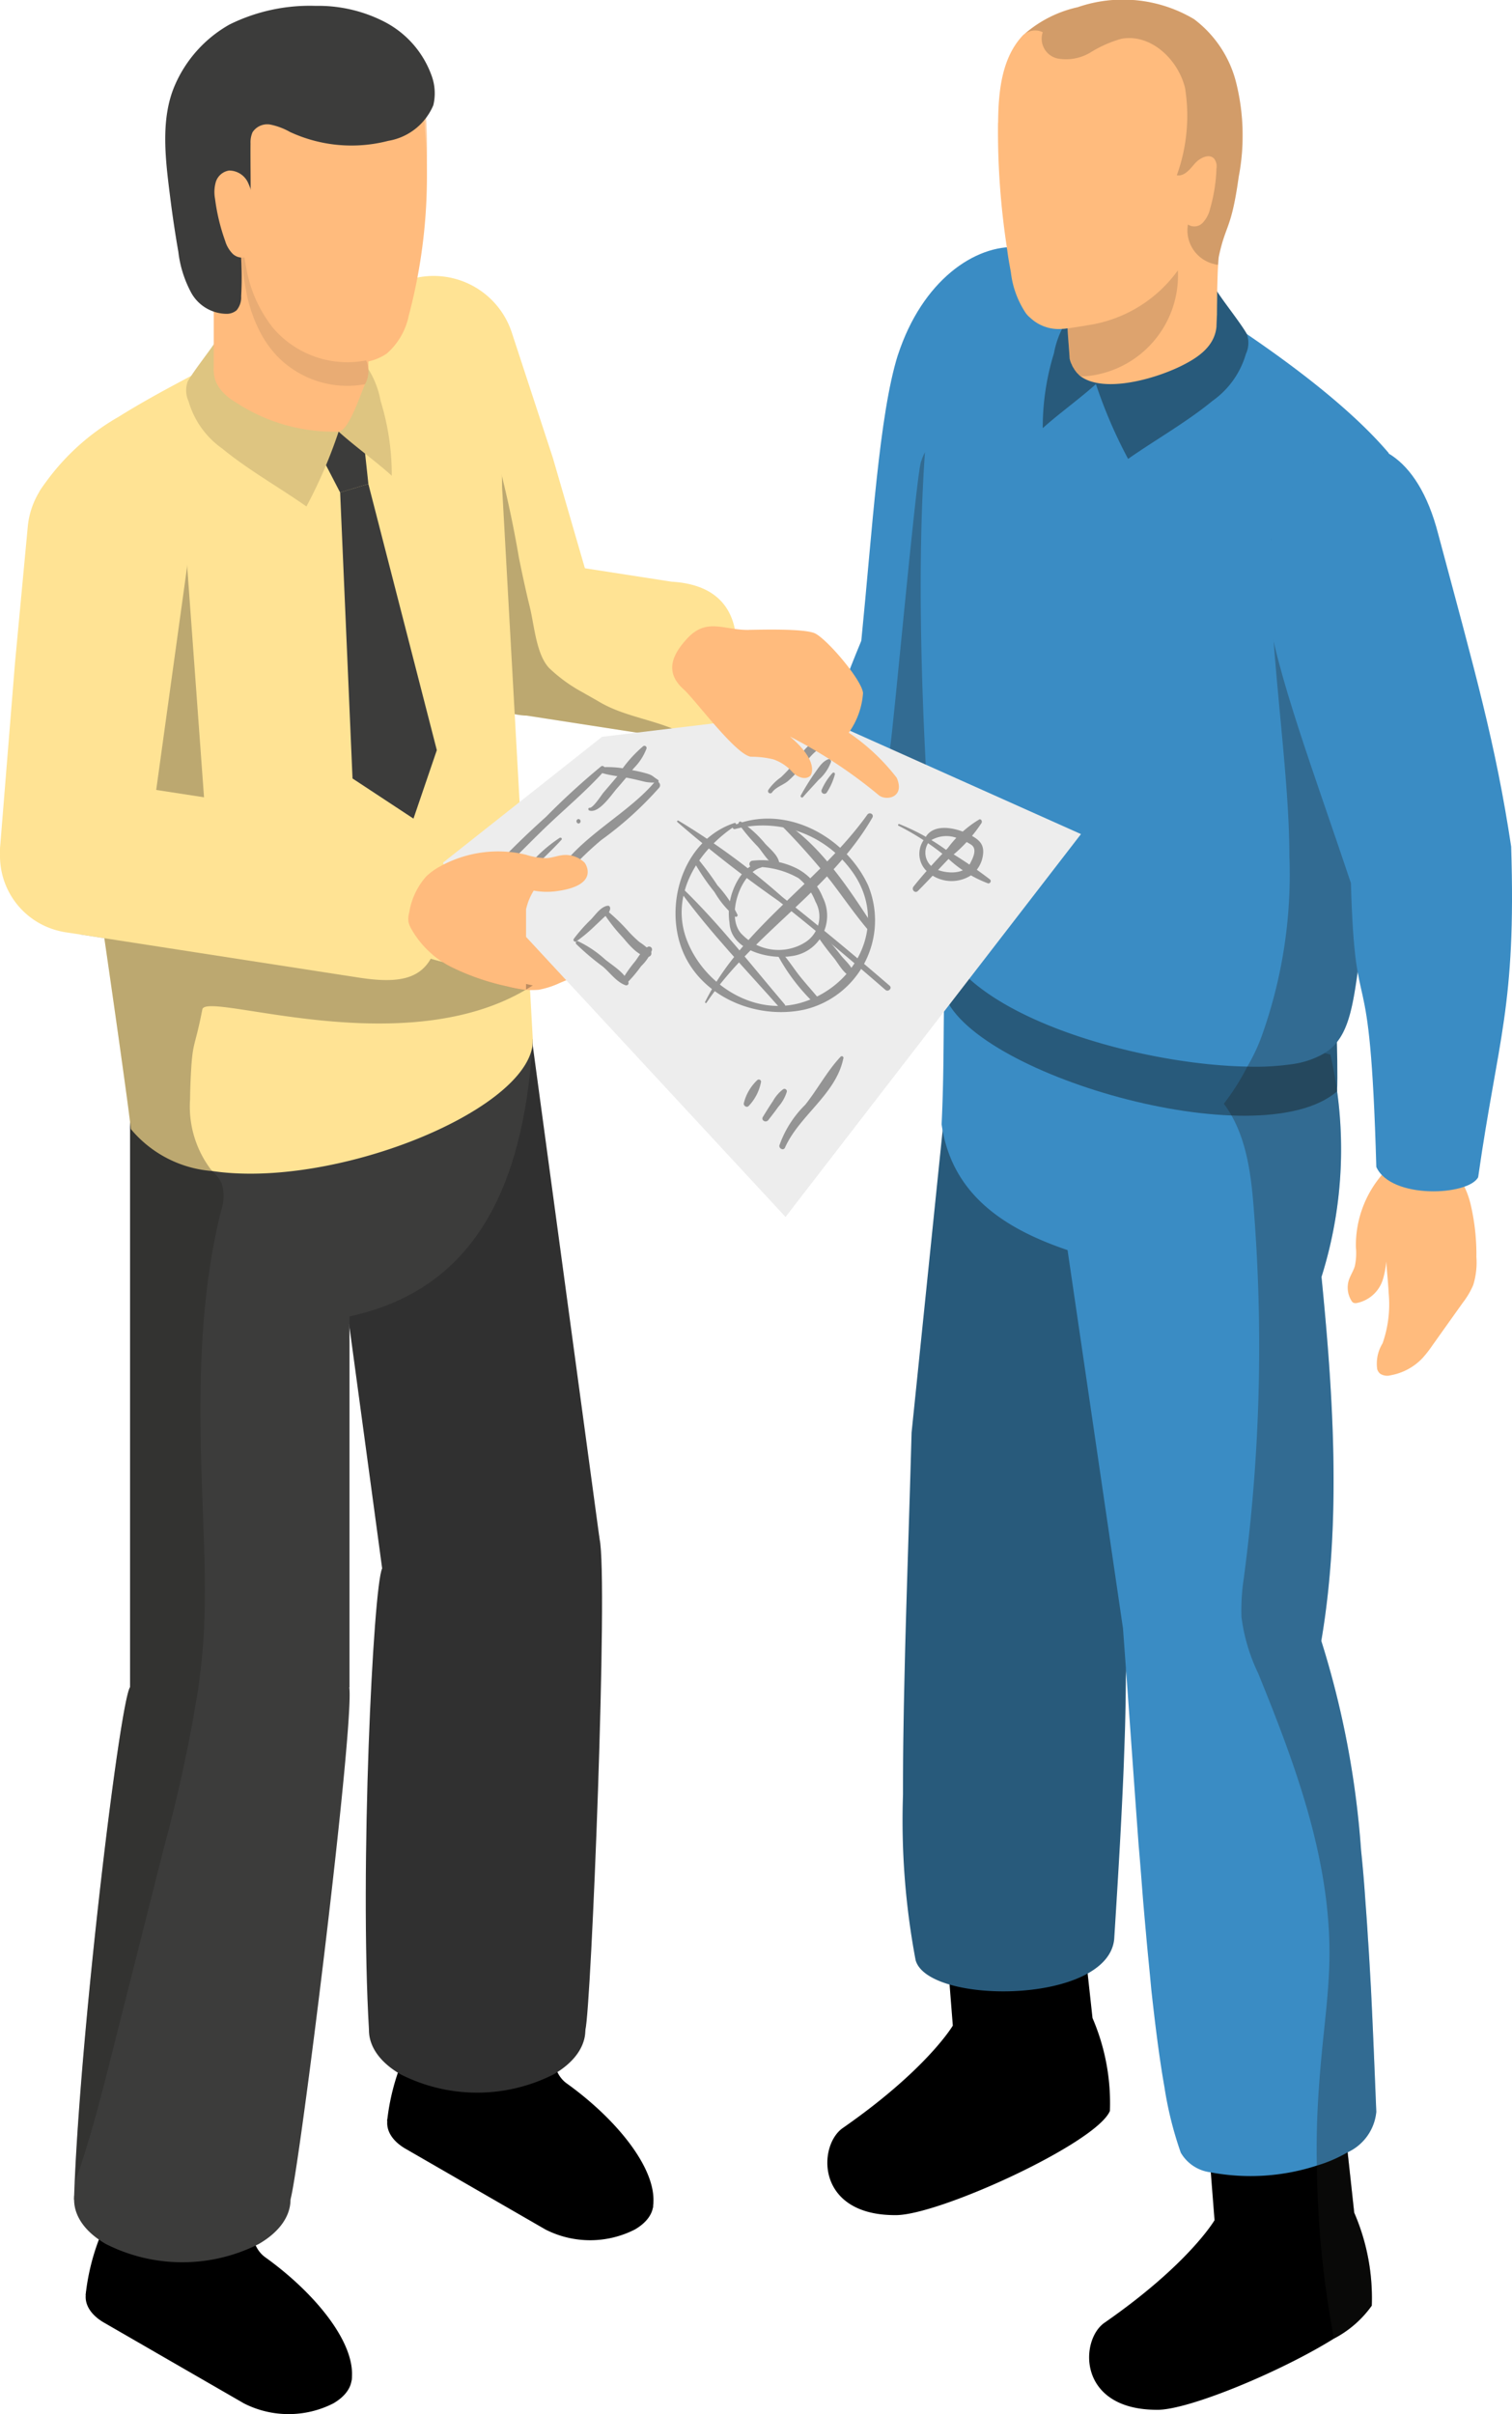
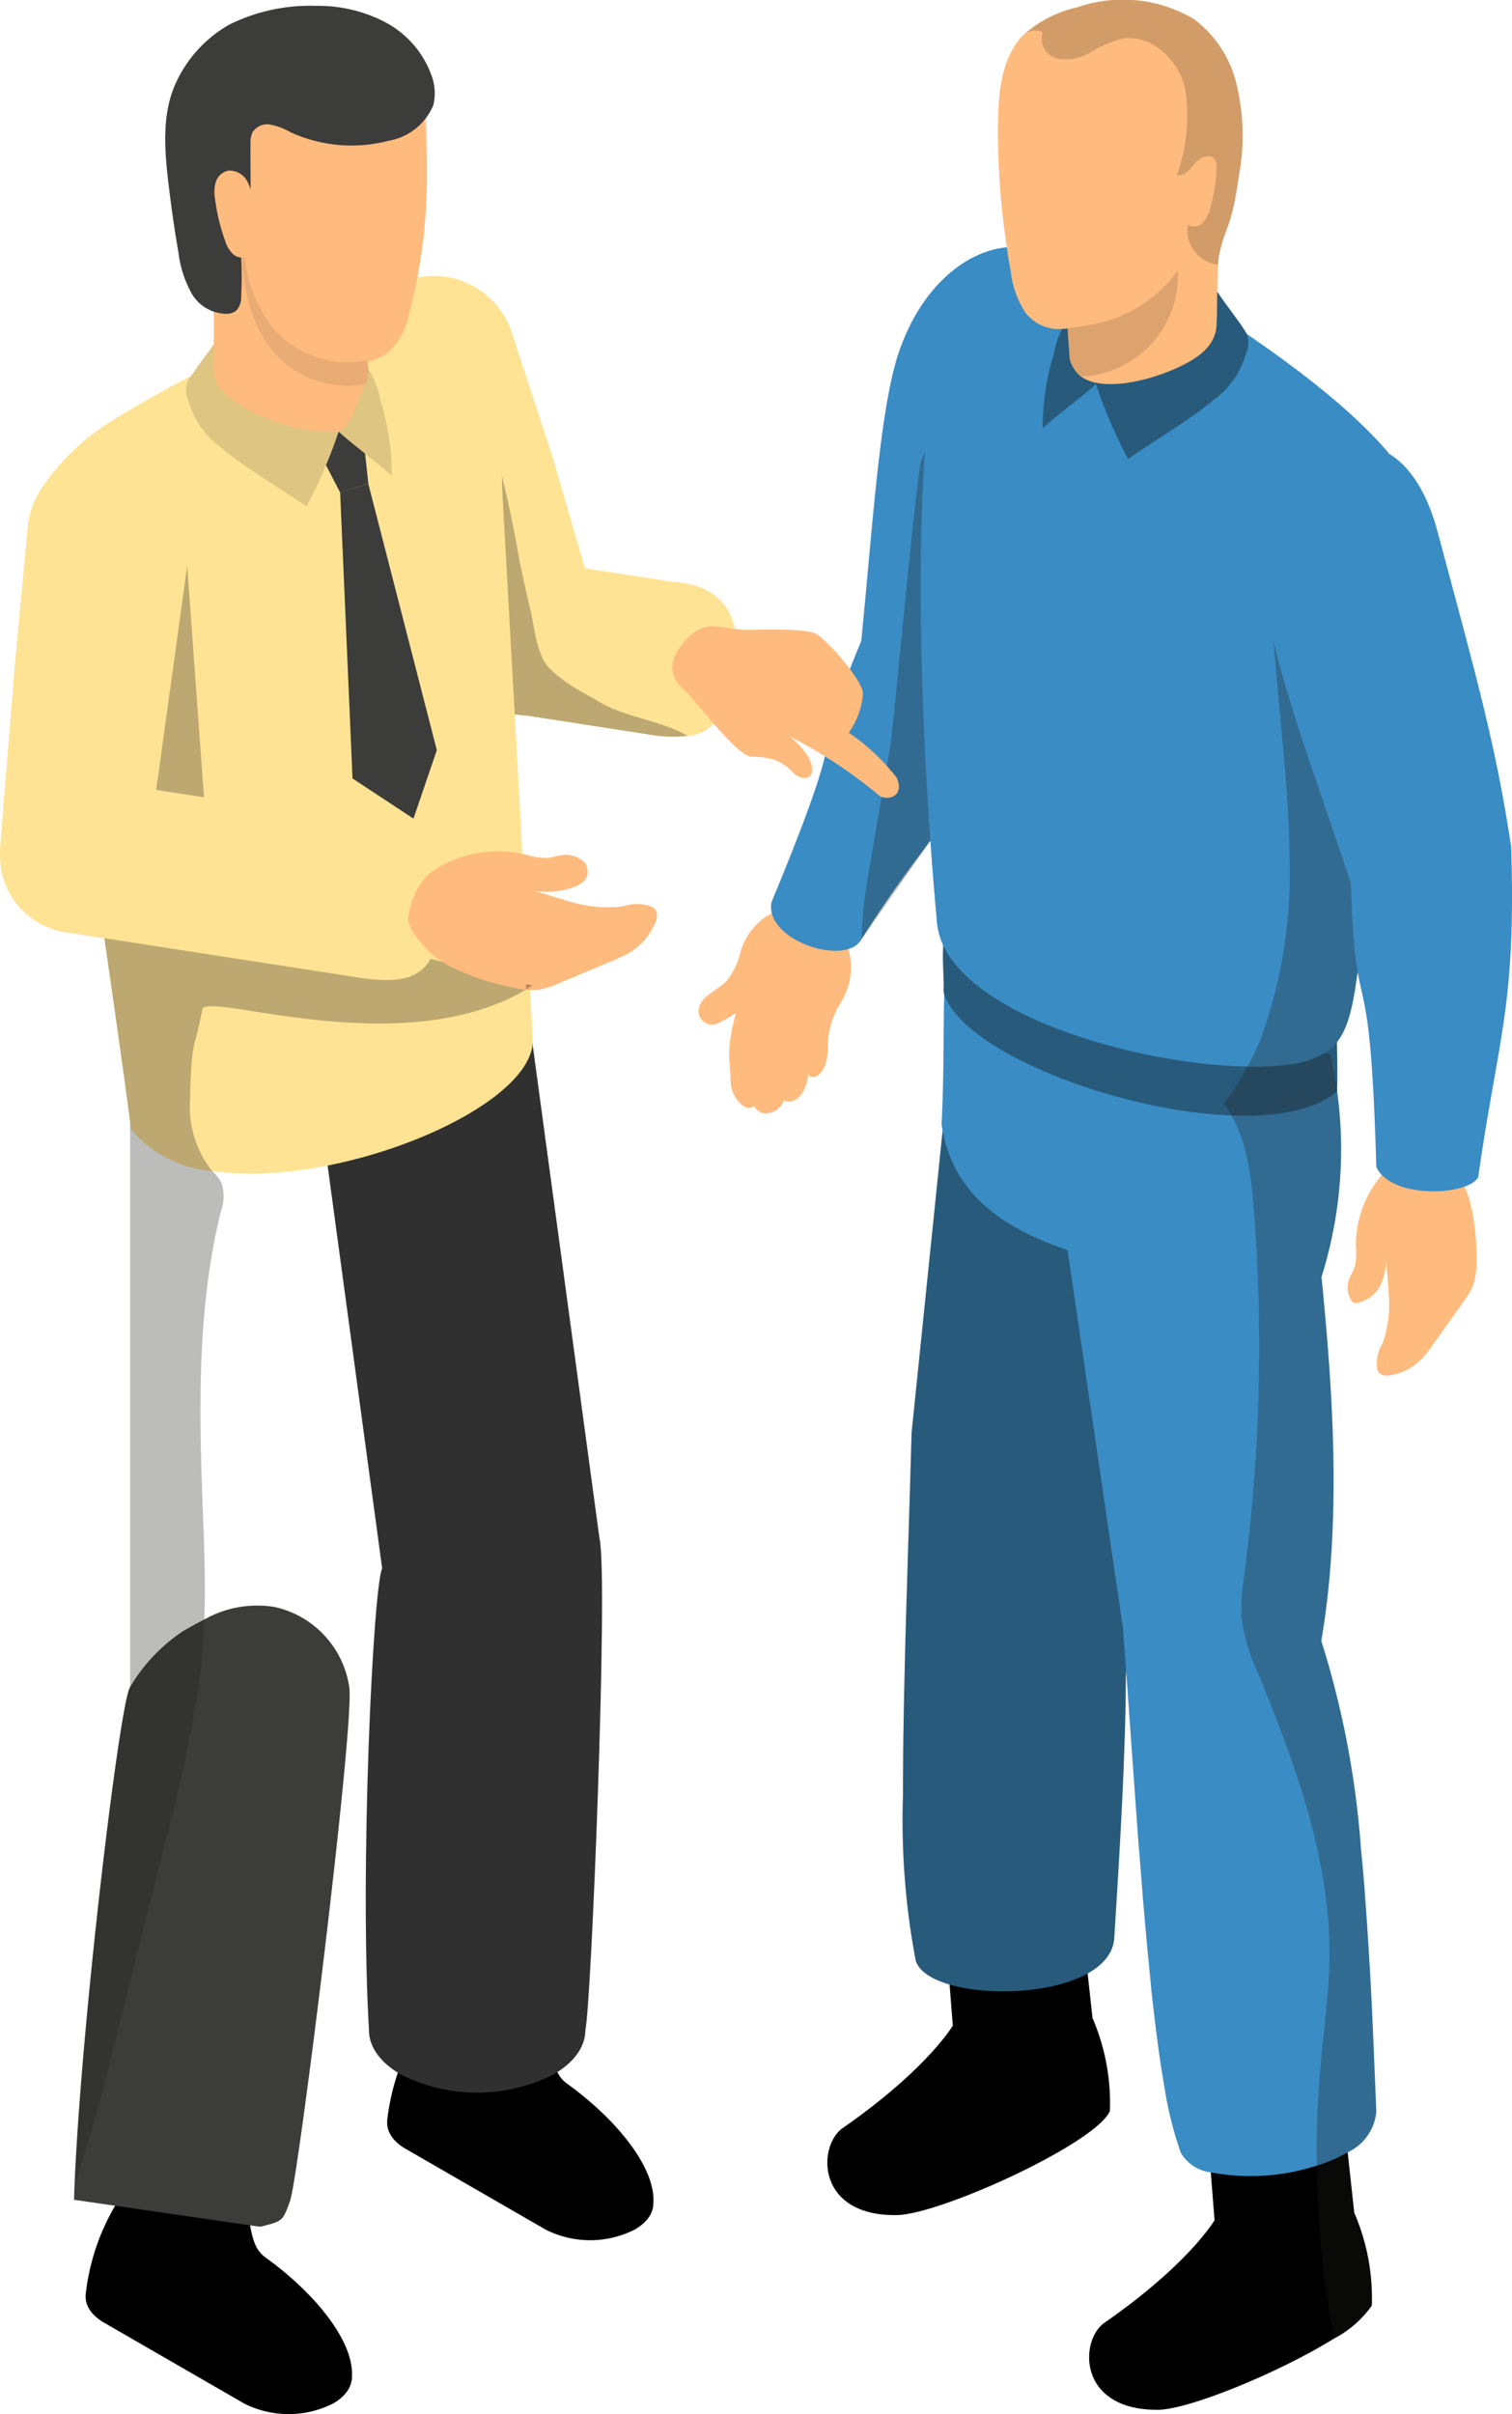
<svg xmlns="http://www.w3.org/2000/svg" id="グループ_2968" data-name="グループ 2968" width="89.749" height="143.281" viewBox="0 0 89.749 143.281">
  <defs>
    <clipPath id="clip-path">
      <rect id="長方形_2077" data-name="長方形 2077" width="89.749" height="143.281" fill="none" />
    </clipPath>
    <clipPath id="clip-path-3">
      <rect id="長方形_2066" data-name="長方形 2066" width="13.472" height="19.051" fill="none" />
    </clipPath>
    <clipPath id="clip-path-4">
      <rect id="長方形_2067" data-name="長方形 2067" width="6.405" height="29.247" fill="none" />
    </clipPath>
    <clipPath id="clip-path-5">
      <rect id="長方形_2068" data-name="長方形 2068" width="9.045" height="106.841" fill="none" />
    </clipPath>
    <clipPath id="clip-path-6">
      <rect id="長方形_2069" data-name="長方形 2069" width="6.561" height="6.295" fill="none" />
    </clipPath>
    <clipPath id="clip-path-7">
      <rect id="長方形_2070" data-name="長方形 2070" width="12.956" height="15.708" fill="none" />
    </clipPath>
    <clipPath id="clip-path-8">
      <rect id="長方形_2071" data-name="長方形 2071" width="4.591" height="17.786" fill="none" />
    </clipPath>
    <clipPath id="clip-path-9">
-       <rect id="長方形_2072" data-name="長方形 2072" width="30.374" height="24.255" fill="none" />
-     </clipPath>
+       </clipPath>
    <clipPath id="clip-path-10">
      <rect id="長方形_2073" data-name="長方形 2073" width="27.185" height="79.1" fill="none" />
    </clipPath>
    <clipPath id="clip-path-11">
      <rect id="長方形_2075" data-name="長方形 2075" width="7.673" height="11.597" fill="none" />
    </clipPath>
  </defs>
  <g id="グループ_2967" data-name="グループ 2967" clip-path="url(#clip-path)">
    <g id="グループ_2966" data-name="グループ 2966" transform="translate(0 0)">
      <g id="グループ_2965" data-name="グループ 2965" clip-path="url(#clip-path)">
        <path id="パス_619" data-name="パス 619" d="M33.02,23.47a2.462,2.462,0,0,1-2.158,1.76,8.227,8.227,0,0,1-2.356-.093l-7.2-1.114-1.021-.162L17.4,23.415l-6.318-.978a3.374,3.374,0,0,1-.622-.143.284.284,0,0,1-.062-.012,4.6,4.6,0,0,1-3.148-5.075,4.646,4.646,0,0,1,1.176-2.426,4.6,4.6,0,0,1,4.062-1.407l.661.1,1.3.205,3.783.584,2.607.4,3.9.611,5.156.8c2.433.143,3.427,1.336,3.74,2.728a9.054,9.054,0,0,1-.622,4.672" transform="translate(9.966 18.45)" fill="#ffe394" />
        <path id="パス_620" data-name="パス 620" d="M22.437,31.582A3.464,3.464,0,0,1,20.67,32.75a5.243,5.243,0,0,1-1.555.212A4,4,0,0,1,18.1,32.8a3.436,3.436,0,0,1-2.313-2.395L15.3,29.33l-3.029-6.711-.529-1.176L9.014,13.133a4.768,4.768,0,0,1,3.11-6.041,4.883,4.883,0,0,1,6.1,3.129l2.44,7.446,1.9,6.545.6,2.07a5.792,5.792,0,0,1-.727,5.3" transform="translate(12.153 9.51)" fill="#ffe394" />
        <g id="グループ_2940" data-name="グループ 2940" transform="translate(27.356 24.677)" opacity="0.3">
          <g id="グループ_2939" data-name="グループ 2939">
            <g id="グループ_2938" data-name="グループ 2938" clip-path="url(#clip-path-3)">
              <path id="パス_621" data-name="パス 621" d="M24.942,29.349a8.227,8.227,0,0,1-2.356-.093l-7.2-1.114a4,4,0,0,1-1.021-.162l-2.881-.448a27.374,27.374,0,0,1,.081-3.022c.15-2.015.46-4.074.754-6.127a42.436,42.436,0,0,0,.6-8.035,67.276,67.276,0,0,1,2,8.433c.193.952.4,1.922.646,2.924.267,1.088.379,2.8,1.145,3.613A9.137,9.137,0,0,0,18.7,26.761c.343.2.685.386,1,.572,1.593.944,3.632,1.083,5.238,2.015" transform="translate(-11.471 -10.346)" fill="#1d1d1b" />
            </g>
          </g>
        </g>
        <path id="パス_622" data-name="パス 622" d="M25.065,23.248a3.132,3.132,0,0,0-3.21-.394,3.715,3.715,0,0,0-2.013,2.471,4.361,4.361,0,0,1-.78,1.593c-.5.534-1.526.906-1.658,1.627a.8.8,0,0,0,1.224.849,6.011,6.011,0,0,0,1.927-1.421c.5-.351,1.283-.305,1.8-.637a3.638,3.638,0,0,0,1.359-1.87Z" transform="translate(24.083 31.289)" fill="#ffbb7d" />
        <path id="パス_623" data-name="パス 623" d="M22.844,32.319c-.093,1.107-.778,1.9-1.448,1.555-.186.668-1.336,1.195-1.765.329-.527.506-1.364-.582-1.393-1.343-.043-1.166-.081-1.245-.091-1.591a8.789,8.789,0,0,1,.312-2.209,6.048,6.048,0,0,1,.89-2.1c1.147-1.684,2.034-3.527,3.933-4.274a3.32,3.32,0,0,1,2,2.423A4,4,0,0,1,24.7,28.2a4.955,4.955,0,0,0-.692,2.647c-.043,1.608-.987,1.9-1.162,1.476" transform="translate(25.133 31.428)" fill="#ffbb7d" />
        <path id="パス_624" data-name="パス 624" d="M26.714,12.563c-1.109,3.539-1.514,10.4-2.168,16.955-3.494,8.441-.1,2.886-5.328,15.512-.434,2.259,4.343,3.821,5.3,2.259,4.453-7.069,5.975-7.033,9.6-15.868,1.648-5.922,2.12-9.326,3.468-17.716,1.672-9.76-7.983-9.991-10.869-1.142" transform="translate(26.579 8.514)" fill="#3a8cc4" />
        <g id="グループ_2943" data-name="グループ 2943" transform="translate(51.141 26.5)" opacity="0.3">
          <g id="グループ_2942" data-name="グループ 2942">
            <g id="グループ_2941" data-name="グループ 2941" clip-path="url(#clip-path-4)">
              <path id="パス_625" data-name="パス 625" d="M21.443,40.358c.029-.625.055-1.264.124-1.9.1-1.014.279-2.015.46-3.029.541-3.2.541-3.2,1.1-6.392.193-1.054,1.543-16.061,1.834-16.991.9-2.876,1.987,2.1,2.888-.792q-.791,10.4-.6,20.812Z" transform="translate(-21.442 -11.11)" fill="#1d1d1b" />
            </g>
          </g>
        </g>
        <path id="パス_626" data-name="パス 626" d="M35.813,48.231l.518,4.741a12.765,12.765,0,0,1,1.033,5.514c-.8,1.918-10.234,6.237-12.755,6.184-4.718,0-4.589-4.138-3.1-5.171,5.011-3.487,6.53-6.077,6.53-6.077l-.41-5.192Z" transform="translate(28.518 66.802)" />
        <path id="パス_627" data-name="パス 627" d="M25.231,26.483,22.985,48.342c-.119,4.324-.274,8.758-.384,12.91-.026,1.121-.052,2.228-.074,3.3-.012.644-.021,1.274-.031,1.894-.017,1.176-.021,2.3-.021,3.382l0,0a44.7,44.7,0,0,0,.747,9.824c.711,2.659,11.391,2.65,11.789-1.233.155-2.471.31-4.944.432-7.372.05-1.014.1-2.018.138-3.01.026-.751.055-1.5.076-2.23q.039-1.488.048-2.922a54.042,54.042,0,0,0-1.09-12.612,77.7,77.7,0,0,0,2.936-20.557Z" transform="translate(31.125 36.68)" fill="#285a7b" />
        <path id="パス_628" data-name="パス 628" d="M31.132,69.521c1.834.029,7.336-2.251,10.5-4.224a6.375,6.375,0,0,0,2.251-1.958,12.728,12.728,0,0,0-1.042-5.517l-.391-3.585-.124-1.166H34.147l.181,2.361.222,2.836s-1.514,2.6-6.53,6.084c-1.486,1.028-1.612,5.168,3.112,5.168" transform="translate(37.542 73.506)" />
        <path id="パス_629" data-name="パス 629" d="M23.435,33.726c.584,4.086,3.613,6.156,7.475,7.46L34.2,63.639c.32,4.307.625,8.739.93,12.879.1,1.126.181,2.223.265,3.291.055.639.11,1.264.167,1.891.1,1.166.222,2.292.317,3.361.239,2.182.487,4.14.78,5.793a21.648,21.648,0,0,0,.971,3.9,2.378,2.378,0,0,0,1.779,1.169,12.749,12.749,0,0,0,6.294-.4,8.271,8.271,0,0,0,1.834-.792,2.956,2.956,0,0,0,1.7-2.4c-.1-2.473-.2-4.947-.32-7.377-.057-1.014-.112-2.015-.181-3-.043-.749-.1-1.5-.153-2.223q-.1-1.5-.25-2.917a53.927,53.927,0,0,0-2.361-12.436c1.235-7.224.665-14.99.012-21.6a25.244,25.244,0,0,0,.529-13.2l-.334-.083-3.766-.944L24.019,23.931l-.363-.1c-.153,3.253-.041,6.141-.222,9.893" transform="translate(32.458 33.01)" fill="#3a8cc4" />
        <path id="パス_630" data-name="パス 630" d="M46.852,29.446c0,.041.062,2.213.01,3.036-4.648,4.009-22.023-1.1-23.352-5.891.036-1-.126-1.97.014-3.275,4.405,6.01,17.952,9.166,23.328,6.13" transform="translate(32.501 32.294)" fill="#285a7b" />
        <path id="パス_631" data-name="パス 631" d="M23.85,45.832a4.435,4.435,0,0,0,.89,2.528C27.6,52.308,36.577,54.626,42.3,54.724a14.879,14.879,0,0,0,2.612-.138,5.2,5.2,0,0,0,1.987-.668c1.39-.887,1.653-2.569,2.042-5.474q.5-4.647.863-8.543c1.1-12.087,1.166-18.98.887-21.592-2.6-3.07-7.112-6.28-10.864-8.67-5.085-2.292-9.643-3.709-12.338-3.4-7.348.861-3.64,39.6-3.64,39.6" transform="translate(31.738 8.58)" fill="#3a8cc4" />
        <g id="グループ_2946" data-name="グループ 2946" transform="translate(72.649 31.961)" opacity="0.3">
          <g id="グループ_2945" data-name="グループ 2945">
            <g id="グループ_2944" data-name="グループ 2944" clip-path="url(#clip-path-5)">
              <path id="パス_632" data-name="パス 632" d="M31.655,75.018a12.576,12.576,0,0,0-.153,2.39,10.808,10.808,0,0,0,.987,3.334c2.209,5.419,4.3,11.045,4.236,16.881-.026,2.056-.32,4.1-.5,6.141-.126,1.417-.224,2.833-.25,4.25q-.021.98,0,1.958a59.118,59.118,0,0,0,1.014,10.268,6.375,6.375,0,0,0,2.251-1.958,12.728,12.728,0,0,0-1.042-5.517l-.389-3.585a2.95,2.95,0,0,0,1.693-2.4c-.1-2.471-.193-4.944-.32-7.377-.055-1.014-.11-2.013-.179-3-.043-.751-.1-1.5-.155-2.223q-.1-1.5-.248-2.917a54.046,54.046,0,0,0-2.364-12.436c1.238-7.224.668-14.99.014-21.6a25.269,25.269,0,0,0,.529-13.2l-.334-.083c1.388-.89,1.653-2.571,2.042-5.474q.5-4.647.861-8.546c-.1-.305-.181-.611-.277-.916-1.417-4.67-4.377-10.935-5.808-15.6-.293,5.488,1.083,13.311,1.083,18.811a28.493,28.493,0,0,1-1.667,10.783,11.168,11.168,0,0,1-.835,1.751,13.832,13.832,0,0,1-1.388,2.194c1.319,1.765,1.612,4.086,1.779,6.28a103.958,103.958,0,0,1-.584,21.8" transform="translate(-30.46 -13.4)" fill="#1d1d1b" />
            </g>
          </g>
        </g>
        <path id="パス_633" data-name="パス 633" d="M41.179,34.775a4.541,4.541,0,0,1-.186,1.684,4.715,4.715,0,0,1-.615,1.045q-.909,1.274-1.817,2.552a6.812,6.812,0,0,1-.587.749A3.427,3.427,0,0,1,36.1,41.816a.778.778,0,0,1-.625-.086.561.561,0,0,1-.181-.272,2.291,2.291,0,0,1,.317-1.536,6.983,6.983,0,0,0,.365-2.946c-.05-.995-.193-1.984-.186-2.981a4.9,4.9,0,0,1-.167,2.156,2.039,2.039,0,0,1-1.55,1.379.325.325,0,0,1-.2-.021.306.306,0,0,1-.112-.122A1.474,1.474,0,0,1,33.6,36.2c.091-.3.274-.558.363-.854a3.659,3.659,0,0,0,.064-1.142,6.448,6.448,0,0,1,1.631-4.381,3.366,3.366,0,0,1,.682-.606,3.857,3.857,0,0,1,2.1-.475,1.335,1.335,0,0,1,.487.064,1.216,1.216,0,0,1,.315.2,5.12,5.12,0,0,1,1.593,2.652,13.016,13.016,0,0,1,.346,3.117" transform="translate(46.455 39.808)" fill="#ffbb7d" />
        <path id="パス_634" data-name="パス 634" d="M31.591,20.712c.432,3.682,2.864,10.108,4.949,16.361.258,9.132,1.121,3.186,1.507,16.846.875,1.937,5.476,1.705,6.046.608,1.176-8.269,2.259-10.082,1.958-19.624-.916-6.079-2.132-10.334-4.329-18.544-2.461-9.593-11.112-4.9-10.132,4.353" transform="translate(43.648 15.342)" fill="#3a8cc4" />
        <path id="パス_635" data-name="パス 635" d="M38.092,10.264a1.565,1.565,0,0,1-.06,1.171,5.179,5.179,0,0,1-2,2.8c-1.51,1.245-3.392,2.309-4.994,3.432a28.779,28.779,0,0,1-1.91-4.441c-.859.787-2.294,1.829-3.155,2.616a14.877,14.877,0,0,1,.665-4.446A5.343,5.343,0,0,1,28.759,8.02a5.547,5.547,0,0,1,3.411-.782c.847.052,3.2-1.042,4.16.5.4.634,1.4,1.879,1.763,2.526" transform="translate(35.923 9.57)" fill="#285a7b" />
        <path id="パス_636" data-name="パス 636" d="M24.84,7.275a45.72,45.72,0,0,0,.527,7.42.192.192,0,0,0,.014.1c.055.46.138.9.222,1.362a5.5,5.5,0,0,0,.861,2.39,1.391,1.391,0,0,0,.279.305,2.461,2.461,0,0,0,1.918.668,1.983,1.983,0,0,0,.277-.029h.029c.014.389.112,1.474.124,1.779a1.3,1.3,0,0,0,.141.4.046.046,0,0,0,.014.041.908.908,0,0,0,.1.167.352.352,0,0,0,.083.126c0,.012.014.026.029.041a.7.7,0,0,0,.138.153.776.776,0,0,0,.153.141c1.321.956,4.14.248,5.865-.57.916-.446,2.082-1.111,2.194-2.39,0-.112.014-.374.029-.723,0-.389.012-.875.012-1.362.014-.584.029-1.181.057-1.584.012-.236.026-.4.041-.487.417-1.958.737-1.555,1.181-4.737A12.99,12.99,0,0,0,39,5.009a6.792,6.792,0,0,0-2.528-3.876,8.252,8.252,0,0,0-6.9-.708,7.167,7.167,0,0,0-3.17,1.6c-.012.014-.026.014-.041.029a.594.594,0,0,0-.055.055c-1.252,1.333-1.445,3.334-1.46,5.168" transform="translate(34.4 0)" fill="#ffbb7d" />
        <g id="グループ_2949" data-name="グループ 2949" transform="translate(63.361 16.039)" opacity="0.15">
          <g id="グループ_2948" data-name="グループ 2948">
            <g id="グループ_2947" data-name="グループ 2947" clip-path="url(#clip-path-6)">
              <path id="パス_637" data-name="パス 637" d="M26.566,10.176c.014.391.122,1.472.131,1.779a1.669,1.669,0,0,0,.658,1.064A3.749,3.749,0,0,0,27.821,13a6.009,6.009,0,0,0,5.3-6.27,8.02,8.02,0,0,1-5.011,3.2c-.549.1-.985.162-1.543.25" transform="translate(-26.566 -6.724)" fill="#1d1d1b" />
            </g>
          </g>
        </g>
        <g id="グループ_2952" data-name="グループ 2952" transform="translate(60.796 0)" opacity="0.2">
          <g id="グループ_2951" data-name="グループ 2951" transform="translate(0 0)">
            <g id="グループ_2950" data-name="グループ 2950" clip-path="url(#clip-path-7)">
              <path id="パス_638" data-name="パス 638" d="M26.588,1.912a1.206,1.206,0,0,0,.861,1.555,2.8,2.8,0,0,0,1.958-.346,7.188,7.188,0,0,1,1.848-.82c1.736-.32,3.363,1.209,3.78,2.917a10.372,10.372,0,0,1-.487,5.183c.444.083.778-.36,1.068-.694s.863-.625,1.154-.279A.749.749,0,0,1,36.9,10a9.682,9.682,0,0,1-.374,2.375,1.8,1.8,0,0,1-.444.849.684.684,0,0,1-.875.1,2.055,2.055,0,0,0,1.555,2.347.687.687,0,0,0,.236.043c.014-.236.029-.4.043-.487.415-1.961.735-1.557,1.181-4.739a12.98,12.98,0,0,0-.126-5.474,6.761,6.761,0,0,0-2.528-3.876,8.251,8.251,0,0,0-6.9-.708,7.121,7.121,0,0,0-3.167,1.6,1.023,1.023,0,0,1,1.1-.112" transform="translate(-25.49 0.001)" fill="#1d1d1b" />
            </g>
          </g>
        </g>
        <path id="パス_639" data-name="パス 639" d="M3.23,56.886c-1.464.844-1.464,2.213,0,3.06l8.3,4.789a5.846,5.846,0,0,0,5.3,0c1.462-.844,1.462-2.213,0-3.058l-8.3-4.792a5.861,5.861,0,0,0-5.3,0" transform="translate(2.952 77.912)" />
        <path id="パス_640" data-name="パス 640" d="M11.066,54.816l-6.118-.577a13.245,13.245,0,0,0-2.817,6.84L17.9,66.236c.4-2.156-2.1-5.228-5.1-7.379-1.226-.878-.62-2.85-1.732-4.04" transform="translate(2.953 75.123)" />
        <path id="パス_641" data-name="パス 641" d="M10.733,52.559c-1.462.844-1.462,2.213,0,3.06l8.3,4.789a5.846,5.846,0,0,0,5.3,0c1.462-.844,1.462-2.213,0-3.058l-8.3-4.792a5.861,5.861,0,0,0-5.3,0" transform="translate(13.347 71.919)" />
        <path id="パス_642" data-name="パス 642" d="M18.57,50.489l-6.118-.577a13.265,13.265,0,0,0-2.817,6.84L25.4,61.909c.4-2.156-2.1-5.228-5.1-7.379-1.226-.878-.62-2.85-1.732-4.04" transform="translate(13.346 69.13)" />
        <path id="パス_643" data-name="パス 643" d="M25.089,58.037,12.184,59.785l-.372-2.75L9.651,41.079,7.581,25.791l12.905-1.746Z" transform="translate(10.5 33.304)" fill="#303030" />
        <path id="パス_644" data-name="パス 644" d="M20.145,50.052c2.509,1.448,2.509,3.795,0,5.245a10.039,10.039,0,0,1-9.082,0c-2.507-1.45-2.507-3.8,0-5.245a10.039,10.039,0,0,1,9.082,0" transform="translate(12.718 67.82)" fill="#303030" />
        <path id="パス_645" data-name="パス 645" d="M9.294,71.2c-.563-9.526.248-26.3.782-27.406.606-1.247,1.436-5.373,2.552-6.2,1.574-1.159,3.43-2.23,5.366-1.965,2.337.322,4.462,4.114,4.987,6.416s-.494,27.8-.844,29.152-2.371-.467-3.687,0Z" transform="translate(12.608 49.295)" fill="#303030" />
-         <path id="パス_646" data-name="パス 646" d="M27.14,25.856c-.007.143-.019.286-.024.422v.014c-.568,8.278-3.361,14.41-10.854,16.027V64.327H3.237v-34.3l3.556-.62Z" transform="translate(4.483 35.812)" fill="#3c3c3b" />
        <path id="パス_647" data-name="パス 647" d="M30.258,51.707c-.007.143-.019.286-.024.422v.014c-.653,3.981-11.875,8.453-19,7.4A6.963,6.963,0,0,1,6.4,57.049c-.007-.055-.019-.193-.043-.391-.162-1.331-.766-5.667-1.531-10.935-.031-.274-.069-.546-.112-.82-.186-1.307-.386-2.657-.584-4.031-.124-.866-.248-1.736-.379-2.607-.093-.67-.193-1.343-.286-2.015C2.224,27.615,1.029,19.492.986,19.194l.019-.031a13.734,13.734,0,0,1,4.658-4.379c1.071-.67,2.228-1.319,3.384-1.939,1.288-.692,2.581-1.357,3.826-2.073a35.128,35.128,0,0,1,6.12-2.936c6.7-2.294,7.725,1.822,9.082,7.88l.024.019a14.617,14.617,0,0,1,.336,3.186Z" transform="translate(1.366 9.961)" fill="#ffe394" />
-         <path id="パス_648" data-name="パス 648" d="M12.807,54.273c2.507,1.448,2.507,3.795,0,5.245a10.039,10.039,0,0,1-9.082,0c-2.507-1.45-2.507-3.8,0-5.245a10.039,10.039,0,0,1,9.082,0" transform="translate(2.555 73.666)" fill="#3c3c3b" />
        <path id="パス_649" data-name="パス 649" d="M14.687,75.24c-.472,1.312-.441,1.25-1.791,1.6l-.611-.086L4.293,75.595,1.844,75.24c0-.062,0-.124,0-.193.012-.26.019-.529.031-.8.429-9.86,2.676-28.42,3.284-29.427a10.281,10.281,0,0,1,3.091-3.291c.425-.255.866-.5,1.319-.727a6.367,6.367,0,0,1,4.2-.742,5.729,5.729,0,0,1,4.41,4.761c.312,2.337-3.029,29.1-3.5,30.421" transform="translate(2.554 55.322)" fill="#3c3c3b" />
        <path id="パス_650" data-name="パス 650" d="M16.041,29.2a5,5,0,0,0,1.853.2,5.155,5.155,0,0,0,1.269-.41l3.177-1.338a7.617,7.617,0,0,0,.944-.451,3.775,3.775,0,0,0,1.534-1.772.862.862,0,0,0,.06-.692.64.64,0,0,0-.25-.26,2.511,2.511,0,0,0-1.724-.029,7.676,7.676,0,0,1-3.248-.312c-1.057-.293-2.087-.685-3.16-.916a5.411,5.411,0,0,0,2.356.339A2.247,2.247,0,0,0,20.7,22.224.376.376,0,0,0,20.73,22a.39.39,0,0,0-.1-.15,1.613,1.613,0,0,0-1.24-.448c-.339.026-.663.16-1,.184a4.122,4.122,0,0,1-1.243-.205,7.1,7.1,0,0,0-5.1.7,3.806,3.806,0,0,0-.813.589,4.218,4.218,0,0,0-1.011,2.137,1.467,1.467,0,0,0-.048.537,1.319,1.319,0,0,0,.141.386,5.609,5.609,0,0,0,2.464,2.347A14.239,14.239,0,0,0,16.041,29.2" transform="translate(14.075 29.346)" fill="#ffbb7d" />
        <g id="グループ_2955" data-name="グループ 2955" transform="translate(7.723 32.329)" opacity="0.3">
          <g id="グループ_2954" data-name="グループ 2954">
            <g id="グループ_2953" data-name="グループ 2953" clip-path="url(#clip-path-8)">
              <path id="パス_651" data-name="パス 651" d="M7.829,31.34,3.238,29.227V13.555H6.532Z" transform="translate(-3.238 -13.554)" fill="#1d1d1b" />
            </g>
          </g>
        </g>
        <path id="パス_652" data-name="パス 652" d="M6.931,11.284a4.851,4.851,0,0,0-5.283,4.379L.89,23.748.017,34.55c-.25,2.666,2.266,4.546,4.935,4.8S8.312,37,8.82,34.55l2.49-17.983a4.853,4.853,0,0,0-4.379-5.283" transform="translate(0 15.598)" fill="#ffe394" />
-         <path id="パス_653" data-name="パス 653" d="M24.307,19.19l12.235-1.472,16.194,7.246L35.2,47.689,19.8,31.068l-11.548.825Z" transform="translate(11.428 24.541)" fill="#ededed" />
        <g id="グループ_2958" data-name="グループ 2958" transform="translate(28.433 43.955)" opacity="0.5">
          <g id="グループ_2957" data-name="グループ 2957">
            <g id="グループ_2956" data-name="グループ 2956" clip-path="url(#clip-path-9)">
              <path id="パス_654" data-name="パス 654" d="M29.467,30.222q-3.12-2.694-6.349-5.249a41.938,41.938,0,0,0-6.187-4.548c-.052-.026-.11.041-.064.083a72.814,72.814,0,0,0,6.02,4.694c2.156,1.7,4.26,3.468,6.332,5.269.169.145.42-.1.248-.248" transform="translate(-5.095 -15.674)" fill="#3c3c3b" />
              <path id="パス_655" data-name="パス 655" d="M28.258,24.365c-1.307-2.86-4.761-4.818-7.852-3.651,0-.052-.036-.1-.1-.083-2.85.947-4.05,4.355-3.256,7.074.913,3.129,4.448,4.663,7.441,3.995a5.443,5.443,0,0,0,3.764-7.334m-3.883,6.9c-2.86.9-5.874-1.037-6.888-3.682s.611-5.226,2.719-6.68a.111.111,0,0,0,.143.086,6.516,6.516,0,0,1,6.893,2.445c2.235,2.988.458,6.785-2.867,7.832" transform="translate(-5.146 -15.74)" fill="#3c3c3b" />
              <path id="パス_656" data-name="パス 656" d="M23.7,23.625a3.286,3.286,0,0,0-1.519-1.705,4.678,4.678,0,0,0-2.69-.465.205.205,0,0,0-.093.332,2.52,2.52,0,0,0-.673.708,3.894,3.894,0,0,0-.558,2.652c.079,1.641,2.375,2.178,3.656,1.968A2.416,2.416,0,0,0,23.7,23.625m-1.157,2.738a3,3,0,0,1-3.594-.5c-1.059-.933-.186-3.682,1.095-4.007.019,0,.026-.017.041-.029a5.145,5.145,0,0,1,2.18.661,3.3,3.3,0,0,1,1,1.388,1.805,1.805,0,0,1-.725,2.485" transform="translate(-3.296 -14.32)" fill="#3c3c3b" />
              <path id="パス_657" data-name="パス 657" d="M27.181,20.317c-2.845,3.981-7.432,6.69-9.628,11.11a.049.049,0,0,0,.086.048c2.762-4.1,7.372-6.7,9.841-10.983.112-.2-.172-.351-.3-.174" transform="translate(-4.13 -15.922)" fill="#3c3c3b" />
              <path id="パス_658" data-name="パス 658" d="M18.726,23.054a17.925,17.925,0,0,0-1.29-1.724c-.1-.11-.255.029-.2.153a12.945,12.945,0,0,0,1.319,1.975,5.5,5.5,0,0,0,1.231,1.464.1.1,0,0,0,.138-.107,7.125,7.125,0,0,0-1.2-1.76" transform="translate(-4.576 -14.468)" fill="#3c3c3b" />
              <path id="パス_659" data-name="パス 659" d="M23.128,28.972c-1.946-2.287-3.847-4.732-6-6.826-.093-.088-.265.031-.184.141,1.777,2.44,3.933,4.677,5.932,6.936.153.174.4-.079.25-.25" transform="translate(-4.991 -13.325)" fill="#3c3c3b" />
              <path id="パス_660" data-name="パス 660" d="M21.774,26.443c-.348-.425-.718-.83-1.064-1.259-.384-.477-.711-1.011-1.128-1.462-.114-.124-.286.033-.219.172A11.5,11.5,0,0,0,21.5,26.718c.179.184.429-.083.274-.274" transform="translate(-1.636 -11.161)" fill="#3c3c3b" />
              <path id="パス_661" data-name="パス 661" d="M21.771,24.6a17.583,17.583,0,0,0-1.183-1.379c-.122-.119-.336.038-.241.186a15.914,15.914,0,0,0,1.011,1.35c.286.36.582.954,1.03,1.1a.12.12,0,0,0,.15-.117c-.048-.448-.491-.8-.768-1.142" transform="translate(-0.285 -11.845)" fill="#3c3c3b" />
              <path id="パス_662" data-name="パス 662" d="M19.944,21.738a6.668,6.668,0,0,0-1.412-1.281.1.1,0,0,0-.136.136,11.7,11.7,0,0,0,1.121,1.331c.315.351.653,1.006,1.116,1.142a.13.13,0,0,0,.165-.126c-.031-.47-.553-.868-.854-1.2" transform="translate(-2.975 -15.638)" fill="#3c3c3b" />
              <path id="パス_663" data-name="パス 663" d="M24.908,26.676c-1.352-2.094-3.093-4.787-5.216-6.165-.141-.091-.284.11-.174.224a42.053,42.053,0,0,1,2.833,3.205c.756.985,1.457,2.018,2.268,2.96.136.16.4-.05.289-.224" transform="translate(-1.454 -15.579)" fill="#3c3c3b" />
              <path id="パス_664" data-name="パス 664" d="M22.241,18.433c-.642-.062-1.183.844-1.534,1.276a8.439,8.439,0,0,1-.83.9,2.97,2.97,0,0,0-.744.751.133.133,0,0,0,.229.136c.229-.315.675-.434.961-.685a7.262,7.262,0,0,0,.73-.754c.227-.27.446-.541.689-.794.222-.234.491-.379.606-.687.029-.074-.041-.134-.107-.141" transform="translate(-1.96 -18.429)" fill="#3c3c3b" />
              <path id="パス_665" data-name="パス 665" d="M21.573,18.9c-.379.136-.6.539-.83.849a14.521,14.521,0,0,0-.806,1.3c-.048.079.067.172.129.1.3-.346.615-.677.921-1.018a2.561,2.561,0,0,0,.742-1.073c.014-.086-.055-.191-.155-.155" transform="translate(-0.836 -17.794)" fill="#3c3c3b" />
              <path id="パス_666" data-name="パス 666" d="M21.1,19.248a3.611,3.611,0,0,0-.637.98.173.173,0,0,0,.3.174,3.732,3.732,0,0,0,.477-1.073.084.084,0,0,0-.138-.081" transform="translate(-0.114 -17.329)" fill="#3c3c3b" />
              <path id="パス_667" data-name="パス 667" d="M26,21.076c-.727-.415-2.142-.825-2.717.019a.144.144,0,0,0-.012.062,1.427,1.427,0,0,0-.045,1.92,2.137,2.137,0,0,0,2.762.312,1.81,1.81,0,0,0,.675-1.276c.041-.534-.224-.785-.663-1.037m-.117,1.648c-.355.7-1.538.584-2.094.291a1.075,1.075,0,0,1-.286-1.653c.014,0,.029,0,.041-.007A1.778,1.778,0,0,1,25.1,21.2a3.433,3.433,0,0,1,.832.386c.429.258.1.851-.048,1.14" transform="translate(3.261 -15.42)" fill="#3c3c3b" />
              <path id="パス_668" data-name="パス 668" d="M27.81,23.8a26.038,26.038,0,0,0-2.638-1.779,12.729,12.729,0,0,0-2.752-1.512c-.057-.019-.1.074-.043.1a15.591,15.591,0,0,1,2.876,1.882,7.169,7.169,0,0,0,2.428,1.536c.122.031.234-.131.129-.224" transform="translate(2.524 -15.555)" fill="#3c3c3b" />
              <path id="パス_669" data-name="パス 669" d="M26.657,20.4a6.371,6.371,0,0,0-1.86,1.693c-.706.739-1.4,1.488-2.034,2.285-.145.181.088.434.26.262.646-.651,1.266-1.326,1.9-1.987a8.582,8.582,0,0,0,1.882-2.058c.041-.091-.026-.246-.15-.2" transform="translate(3.03 -15.715)" fill="#3c3c3b" />
              <path id="パス_670" data-name="パス 670" d="M23.016,26.323c-.792.847-1.359,1.925-2.082,2.833A6.326,6.326,0,0,0,19.4,31.567c-.041.188.243.332.329.138.844-1.9,3.024-3.17,3.461-5.28a.1.1,0,0,0-.174-.1" transform="translate(-1.569 -7.542)" fill="#3c3c3b" />
              <path id="パス_671" data-name="パス 671" d="M20.21,27.117a2.294,2.294,0,0,0-.613.713c-.207.305-.4.618-.591.93-.131.21.181.374.322.188.2-.26.405-.518.594-.787a2.462,2.462,0,0,0,.5-.882.144.144,0,0,0-.21-.162" transform="translate(-2.154 -6.427)" fill="#3c3c3b" />
              <path id="パス_672" data-name="パス 672" d="M19.338,26.881a2.8,2.8,0,0,0-.82,1.379c-.05.162.176.308.291.172A2.817,2.817,0,0,0,19.538,27a.133.133,0,0,0-.2-.114" transform="translate(-2.796 -6.752)" fill="#3c3c3b" />
              <path id="パス_673" data-name="パス 673" d="M17.461,25.877c-.217-.57-.925-.99-1.388-1.364a6.516,6.516,0,0,0-1.619-1.088c-.1-.041-.16.1-.1.169a15.268,15.268,0,0,0,1.586,1.343c.42.358.825.93,1.352,1.107a.137.137,0,0,0,.167-.167" transform="translate(-8.585 -11.52)" fill="#3c3c3b" />
              <path id="パス_674" data-name="パス 674" d="M16.312,22.54c-.42.05-.727.539-1.011.825a9.781,9.781,0,0,0-1.011,1.145.109.109,0,0,0,.148.15,8.738,8.738,0,0,0,1.064-.882l.544-.515c.184-.174.37-.284.405-.541.012-.081-.036-.193-.138-.181" transform="translate(-8.667 -12.738)" fill="#3c3c3b" />
              <path id="パス_675" data-name="パス 675" d="M17.812,25.079a4.141,4.141,0,0,0-.663-.534,7.758,7.758,0,0,1-.622-.6A11.225,11.225,0,0,0,15.2,22.663c-.1-.074-.227.069-.169.169a10.248,10.248,0,0,0,1.15,1.46c.346.41.871,1.052,1.429,1.135a.21.21,0,0,0,.2-.348" transform="translate(-7.634 -12.594)" fill="#3c3c3b" />
              <path id="パス_676" data-name="パス 676" d="M17.011,23.578c-.327.162-.529.57-.747.856a8.169,8.169,0,0,0-.768,1.09.171.171,0,0,0,.267.208,7.97,7.97,0,0,0,.861-1.018,2.637,2.637,0,0,0,.639-.94.174.174,0,0,0-.253-.2" transform="translate(-7 -11.327)" fill="#3c3c3b" />
              <path id="パス_677" data-name="パス 677" d="M19.126,19.094a42.381,42.381,0,0,0-3.26,2.986,51.451,51.451,0,0,0-3.878,3.857.159.159,0,0,0,.224.224c1.255-1.045,2.387-2.263,3.566-3.4s2.461-2.194,3.549-3.411c.119-.134-.045-.379-.2-.26" transform="translate(-11.891 -17.552)" fill="#3c3c3b" />
              <path id="パス_678" data-name="パス 678" d="M16.161,22.068a5.622,5.622,0,0,0-2.268-.176,3.565,3.565,0,0,0-1.932.415.083.083,0,0,0,.019.15,6.376,6.376,0,0,0,1.913-.062c.737-.036,1.5.122,2.22.026a.181.181,0,0,0,.048-.353" transform="translate(-11.921 -13.678)" fill="#3c3c3b" />
              <path id="パス_679" data-name="パス 679" d="M19.9,19.516c-1.832,2.142-5.2,3.585-6.227,6.318-.041.107.126.207.2.114a18.781,18.781,0,0,1,2.893-3.027A20.936,20.936,0,0,0,20.2,19.815c.165-.208-.117-.508-.3-.3" transform="translate(-9.502 -17.023)" fill="#3c3c3b" />
-               <path id="パス_680" data-name="パス 680" d="M18.366,19.852c-.353-.224-.3-.26-.646-.37a8.408,8.408,0,0,0-.911-.21,6.028,6.028,0,0,0-1.686-.174.183.183,0,0,0-.05.358c.518.153,1.073.191,1.6.3.308.062.611.136.913.21a2.422,2.422,0,0,0,.739.031.076.076,0,0,0,.038-.141" transform="translate(-7.737 -17.52)" fill="#3c3c3b" />
              <path id="パス_681" data-name="パス 681" d="M16.507,20.852a8.552,8.552,0,0,0-2,1.825c-.789.84-1.658,1.617-2.414,2.488-.043.048.014.136.074.1a12.867,12.867,0,0,0,2.123-1.953c.744-.8,1.574-1.534,2.309-2.335a.076.076,0,0,0-.091-.119" transform="translate(-11.705 -15.088)" fill="#3c3c3b" />
              <path id="パス_682" data-name="パス 682" d="M14.473,20.381a.134.134,0,0,0,0,.267.134.134,0,0,0,0-.267" transform="translate(-8.566 -15.726)" fill="#3c3c3b" />
              <path id="パス_683" data-name="パス 683" d="M17.907,18.577a7.561,7.561,0,0,0-1.538,1.784c-.277.334-.56.661-.84.99-.1.122-.606.909-.809.89-.1-.01-.1.134-.021.162.58.193,1.331-.964,1.653-1.326.346-.386.67-.792.995-1.195a3.285,3.285,0,0,0,.749-1.159.129.129,0,0,0-.188-.145" transform="translate(-8.153 -18.251)" fill="#3c3c3b" />
            </g>
          </g>
        </g>
        <path id="パス_684" data-name="パス 684" d="M21.267,15.8c-1.469.014-2.473-.727-3.611.472-1.009,1.066-1.34,2.077-.246,3.055.673.6,3.06,3.852,3.983,4a5.523,5.523,0,0,1,1.338.155,2.711,2.711,0,0,1,1.085.7c.274.322.782.565,1.1.284.119-.107.482-.918-1.195-2.335a28.7,28.7,0,0,1,5.276,3.482c.422.343,1.567.15,1.061-1.035A12.3,12.3,0,0,0,27.208,21.9a4.583,4.583,0,0,0,.849-2.359c-.086-.792-2.087-3.132-2.826-3.523-.594-.315-3.294-.229-3.964-.222" transform="translate(23.171 21.587)" fill="#ffbb7d" />
        <g id="グループ_2961" data-name="グループ 2961" transform="translate(4.435 50.466)" opacity="0.3">
          <g id="グループ_2960" data-name="グループ 2960">
            <g id="グループ_2959" data-name="グループ 2959" clip-path="url(#clip-path-10)">
              <path id="パス_685" data-name="パス 685" d="M10.53,42.605c-1.4,5.686-1.3,11.625-1.076,17.478.081,2.247.179,4.491.1,6.731-.012.422-.029.847-.06,1.269q-.1,1.381-.293,2.75A88.685,88.685,0,0,1,7.164,80.31q-1.549,6.139-3.1,12.273c-.646,2.576-1.314,5.176-2.2,7.675.429-9.86,2.674-28.42,3.284-29.427V37.313c-.162-1.331-.766-5.667-1.531-10.935l-1.45-.224c.007-.181.007-.36.007-.541.007-1.486.012-2.974.019-4.453.241.124.484.248.727.367a27.273,27.273,0,0,0,2.867,1.188c1.5.541,21.692,6.2,23.261,6.463-7.384,4.8-19.4.289-19.615,1.426-.484,2.5-.587,1.739-.7,4.276-.012.336-.026.685-.026,1.026A6.209,6.209,0,0,0,9.907,40.06c.038.045.081.093.119.138a2.728,2.728,0,0,1,.553.72,2.627,2.627,0,0,1-.05,1.686" transform="translate(-1.858 -21.159)" fill="#1d1d1b" />
            </g>
          </g>
        </g>
        <path id="パス_686" data-name="パス 686" d="M25.816,29.524c-.627,1.729-2.008,2.054-4.515,1.667l-9.094-1.407-6.022-.933-1.448-.224L3.884,28.5a5.212,5.212,0,0,1-.62-.143L3.2,28.337A4.575,4.575,0,0,1,0,23.846a3.766,3.766,0,0,1,.05-.584,4.544,4.544,0,0,1,1.169-2.421,4.975,4.975,0,0,1,.379-.367,4.615,4.615,0,0,1,3.222-1.095,4.447,4.447,0,0,1,.46.05l.661.107,1.777.272,1.55.243,2.836.436,10.6,1.634c2.433.143,3.42,1.338,3.733,2.731a8.979,8.979,0,0,1-.622,4.672" transform="translate(0.002 26.832)" fill="#ffe394" />
        <path id="パス_687" data-name="パス 687" d="M20.624,21.852a1.624,1.624,0,0,0-1.24-.451c-.339.026-.663.162-1,.186a4.122,4.122,0,0,1-1.243-.205,7.1,7.1,0,0,0-5.1.7,3.8,3.8,0,0,0-.813.587,4.235,4.235,0,0,0-1.011,2.139,1.462,1.462,0,0,0-.048.537,1.344,1.344,0,0,0,.141.386,5.622,5.622,0,0,0,2.464,2.347A14.394,14.394,0,0,0,16.04,29.2a8.141,8.141,0,0,0,1.111.21V24.633a3.5,3.5,0,0,1,.456-1.121,4.192,4.192,0,0,0,1.245.048c2.75-.324,1.815-1.665,1.772-1.708" transform="translate(14.074 29.346)" fill="#ffbb7d" />
        <path id="パス_688" data-name="パス 688" d="M7.781,11.5l1.631,3.148,1.677-.506L10.7,10.527Z" transform="translate(10.777 14.581)" fill="#3c3c3b" />
        <path id="パス_689" data-name="パス 689" d="M4.725,11.447a1.564,1.564,0,0,0,.06,1.171,5.179,5.179,0,0,0,2,2.8c1.51,1.245,3.392,2.309,4.994,3.432a28.778,28.778,0,0,0,1.91-4.441c.859.787,2.294,1.832,3.155,2.619a14.881,14.881,0,0,0-.665-4.448A5.343,5.343,0,0,0,14.058,9.2a5.547,5.547,0,0,0-3.411-.782c-.847.052-3.2-1.042-4.16.5-.4.634-1.4,1.879-1.763,2.526" transform="translate(6.411 11.209)" fill="#dec581" />
        <path id="パス_690" data-name="パス 690" d="M14.3,11.548c-.21.4-.93,2.743-1.565,2.812a10.55,10.55,0,0,1-6.07-1.712c-1.791-1.033-1.791-2.709,0-3.745a5.506,5.506,0,0,1,1.359-.541A7.2,7.2,0,0,1,8.83,8.2a7.074,7.074,0,0,1,4.324.7,2.758,2.758,0,0,1,1.209,1.233,1.593,1.593,0,0,1-.064,1.412" transform="translate(7.369 11.256)" fill="#ffbb7d" />
        <rect id="長方形_2074" data-name="長方形 2074" width="9.178" height="11.877" transform="translate(12.688 10.155)" fill="#ffbb7d" />
        <path id="パス_691" data-name="パス 691" d="M5.988,9.834a22.867,22.867,0,0,0,.439,3.911,7.65,7.65,0,0,0,1.72,3.494,5.813,5.813,0,0,0,5.3,1.727,3.2,3.2,0,0,0,1.278-.51,4.083,4.083,0,0,0,1.3-2.256,32.23,32.23,0,0,0,.964-11.036,6.551,6.551,0,0,0-.25-1.627A4.432,4.432,0,0,0,13.017.766a8.723,8.723,0,0,0-4.722.987,4.116,4.116,0,0,0-1.131.711c-.308.3-.529.67-.813.992C6,3.85,5.881,7.862,5.988,9.834" transform="translate(8.241 0.999)" fill="#ffcea1" />
        <path id="パス_692" data-name="パス 692" d="M5.988,10.473a22.867,22.867,0,0,0,.439,3.911,7.65,7.65,0,0,0,1.72,3.494,5.813,5.813,0,0,0,5.3,1.727,3.2,3.2,0,0,0,1.278-.51,4.083,4.083,0,0,0,1.3-2.256A32.23,32.23,0,0,0,16.981,5.8a6.551,6.551,0,0,0-.25-1.627,4.432,4.432,0,0,0-3.714-2.771,8.743,8.743,0,0,0-4.722.985,4.131,4.131,0,0,0-1.131.716c-.308.3-.529.668-.813.99C6,4.489,5.881,8.5,5.988,10.473" transform="translate(8.241 1.884)" fill="#ffbb7d" />
        <g id="グループ_2964" data-name="グループ 2964" transform="translate(14.193 11.307)" opacity="0.1">
          <g id="グループ_2963" data-name="グループ 2963">
            <g id="グループ_2962" data-name="グループ 2962" clip-path="url(#clip-path-11)">
              <path id="パス_693" data-name="パス 693" d="M13.426,16.237A5.8,5.8,0,0,1,8.15,14.508a6.4,6.4,0,0,1-1-1.457,8.906,8.906,0,0,1-.723-2.039A23.11,23.11,0,0,1,5.987,7.1c-.031-.639-.043-1.488-.031-2.361.007.351.017.677.031.961a23.111,23.111,0,0,0,.441,3.911,7.853,7.853,0,0,0,1.529,3.275c.062.076.126.148.193.219a5.811,5.811,0,0,0,5.292,1.729l.048-.012a1.593,1.593,0,0,1-.064,1.412" transform="translate(-5.95 -4.74)" fill="#1d1d1b" />
            </g>
          </g>
        </g>
        <path id="パス_694" data-name="パス 694" d="M9.17,11.57a8.473,8.473,0,0,1-1.243-.711,20.452,20.452,0,0,1,.692,6.518,1.2,1.2,0,0,1-.274.84.918.918,0,0,1-.565.207,2.427,2.427,0,0,1-2.116-1.233,6.752,6.752,0,0,1-.773-2.44q-.279-1.6-.482-3.215c-.272-2.175-.6-4.586.246-6.609A7.589,7.589,0,0,1,7.928,1.253,10.743,10.743,0,0,1,13.041.146a8.577,8.577,0,0,1,4.126.968,5.8,5.8,0,0,1,2.748,3.153,3.041,3.041,0,0,1,.11,1.777,3.533,3.533,0,0,1-2.674,2.113,8.678,8.678,0,0,1-5.839-.529,3.95,3.95,0,0,0-1.152-.434,1.043,1.043,0,0,0-1.068.456,1.5,1.5,0,0,0-.117.665c-.012.7.021,3.21,0,3.256" transform="translate(5.696 0.202)" fill="#3c3c3b" />
        <path id="パス_695" data-name="パス 695" d="M6.2,4.247a1.238,1.238,0,0,1,1.147.761A4.935,4.935,0,0,1,7.762,6.69a4.556,4.556,0,0,1-.091,2.182.881.881,0,0,1-.36.475.822.822,0,0,1-.887-.153,1.829,1.829,0,0,1-.453-.773,11.754,11.754,0,0,1-.6-2.5A2.171,2.171,0,0,1,5.422,4.91.984.984,0,0,1,6.2,4.247" transform="translate(7.393 5.875)" fill="#ffbb7d" />
        <path id="パス_697" data-name="パス 697" d="M8.465,12.548,9.2,29.525l3.618,2.383,1.386-4.064-4.064-15.8Z" transform="translate(11.725 16.679)" fill="#3c3c3b" />
      </g>
    </g>
  </g>
</svg>